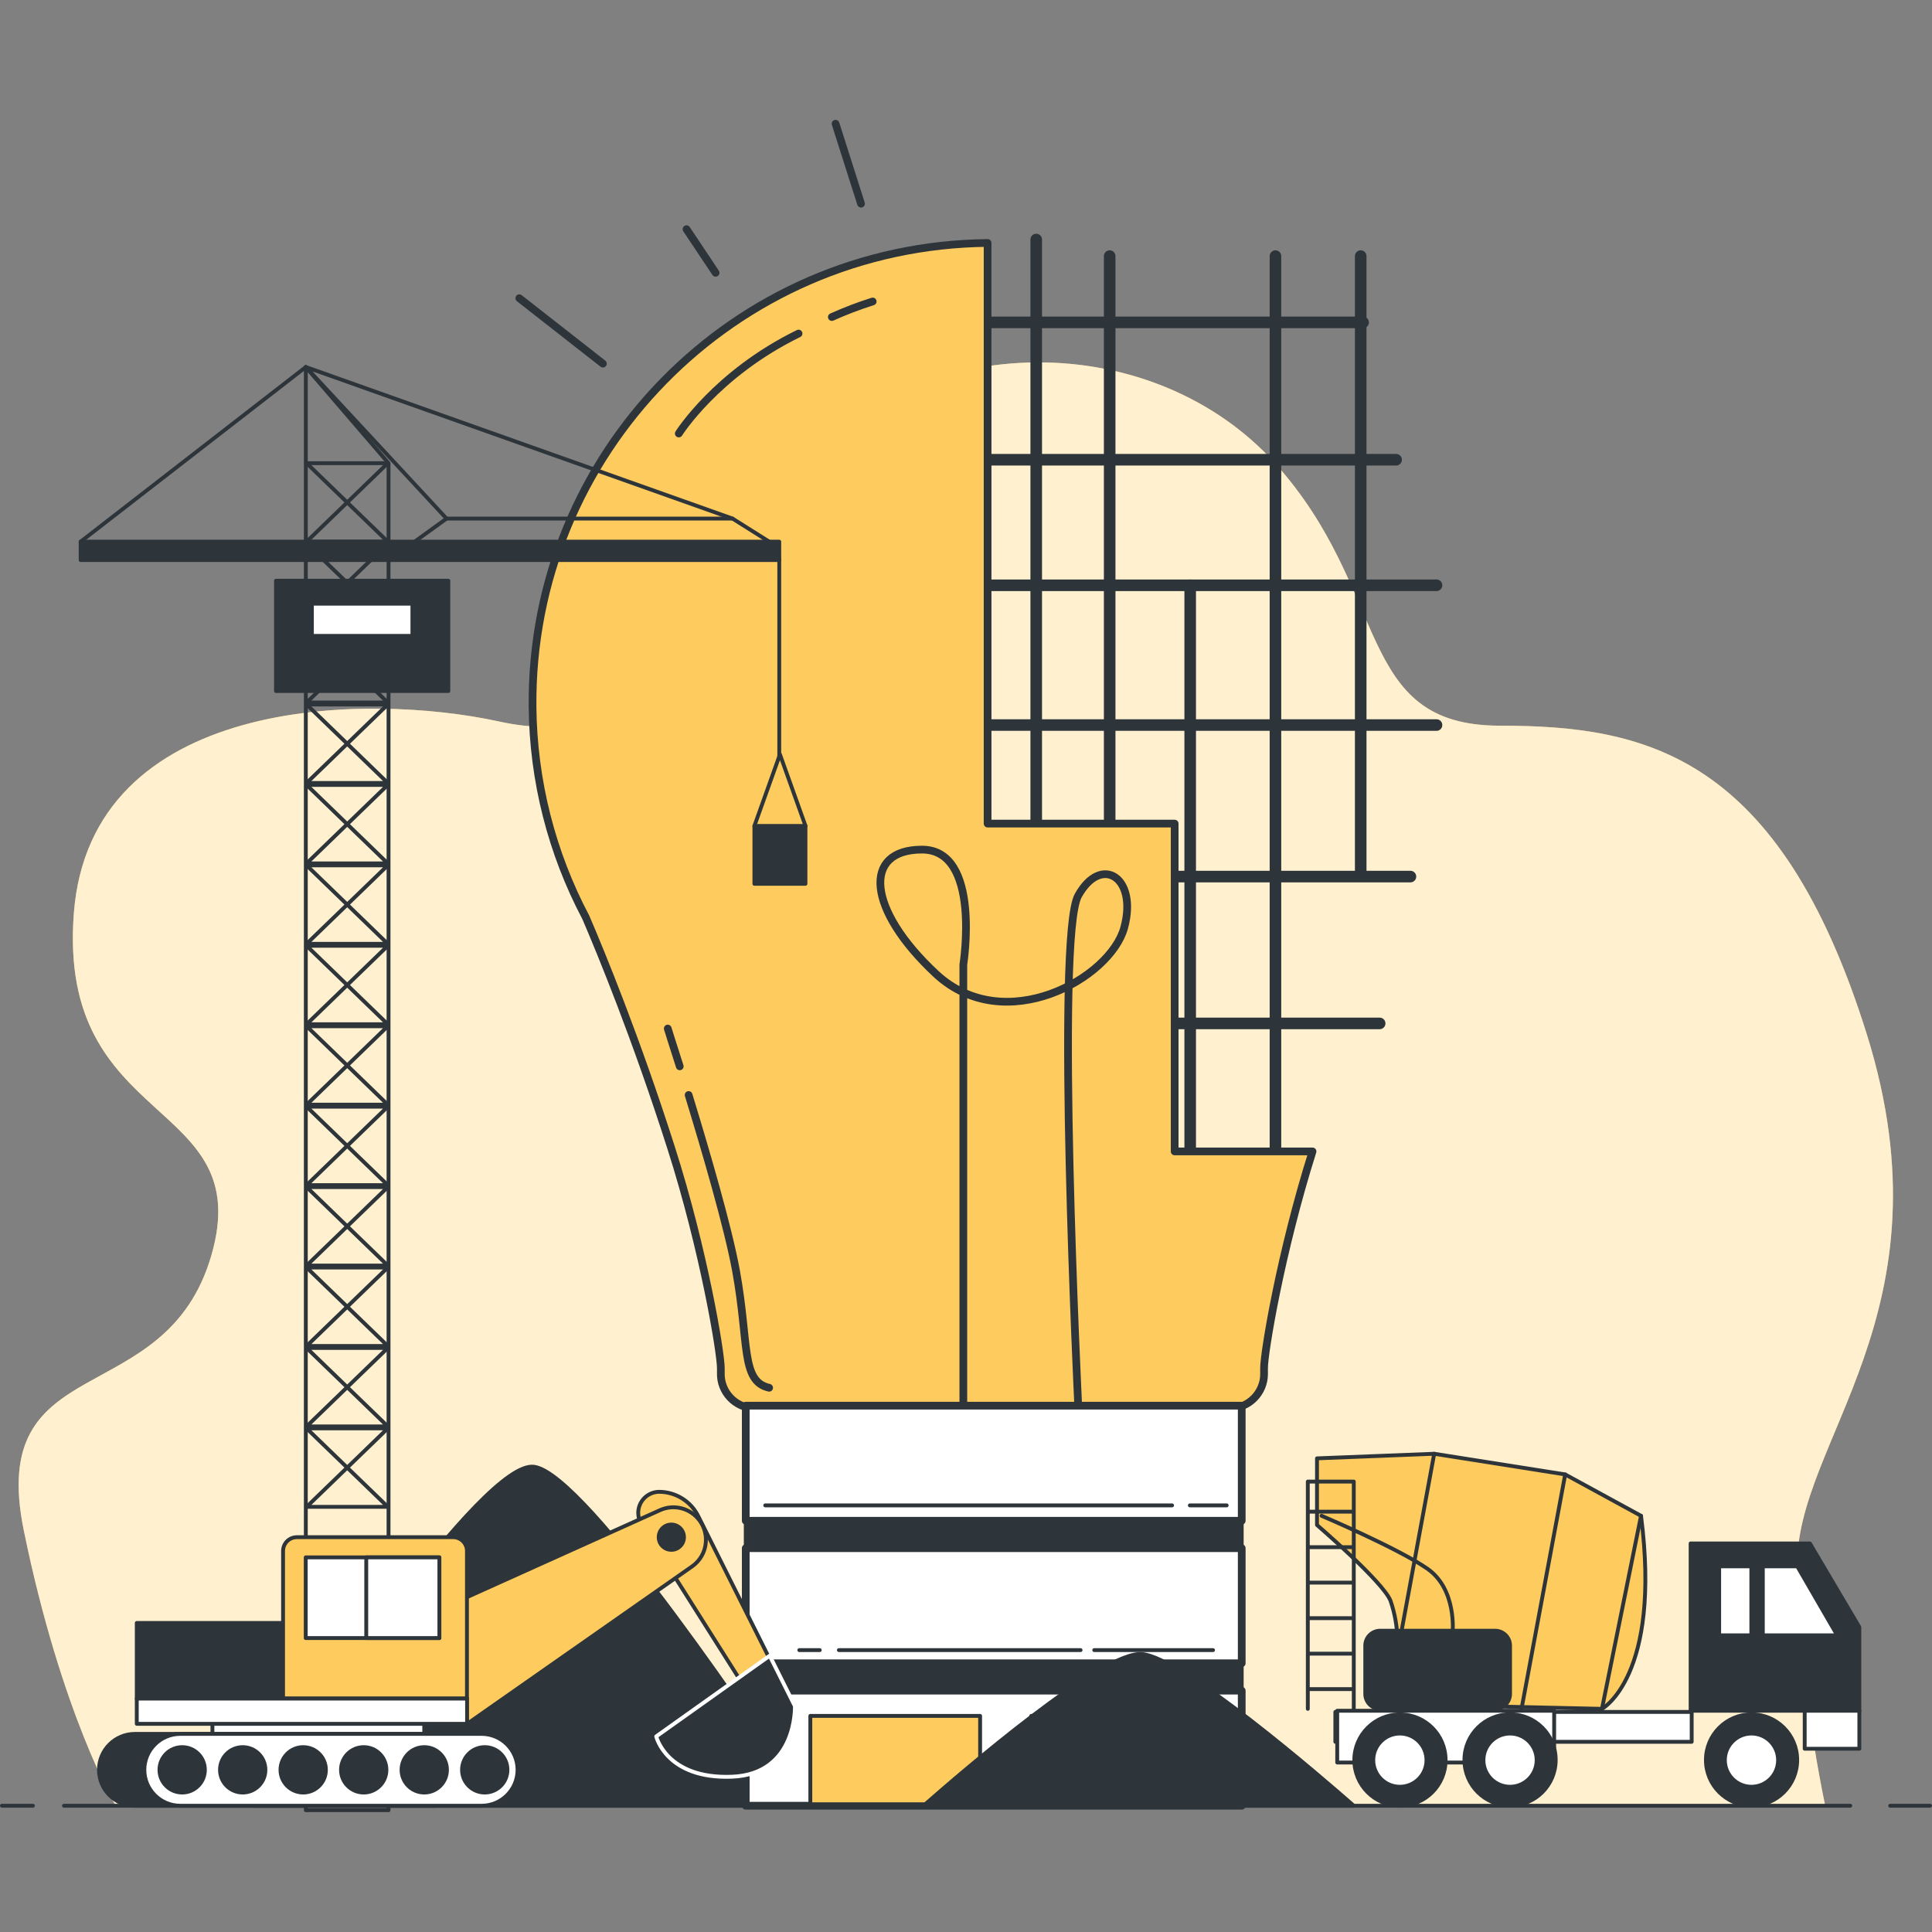
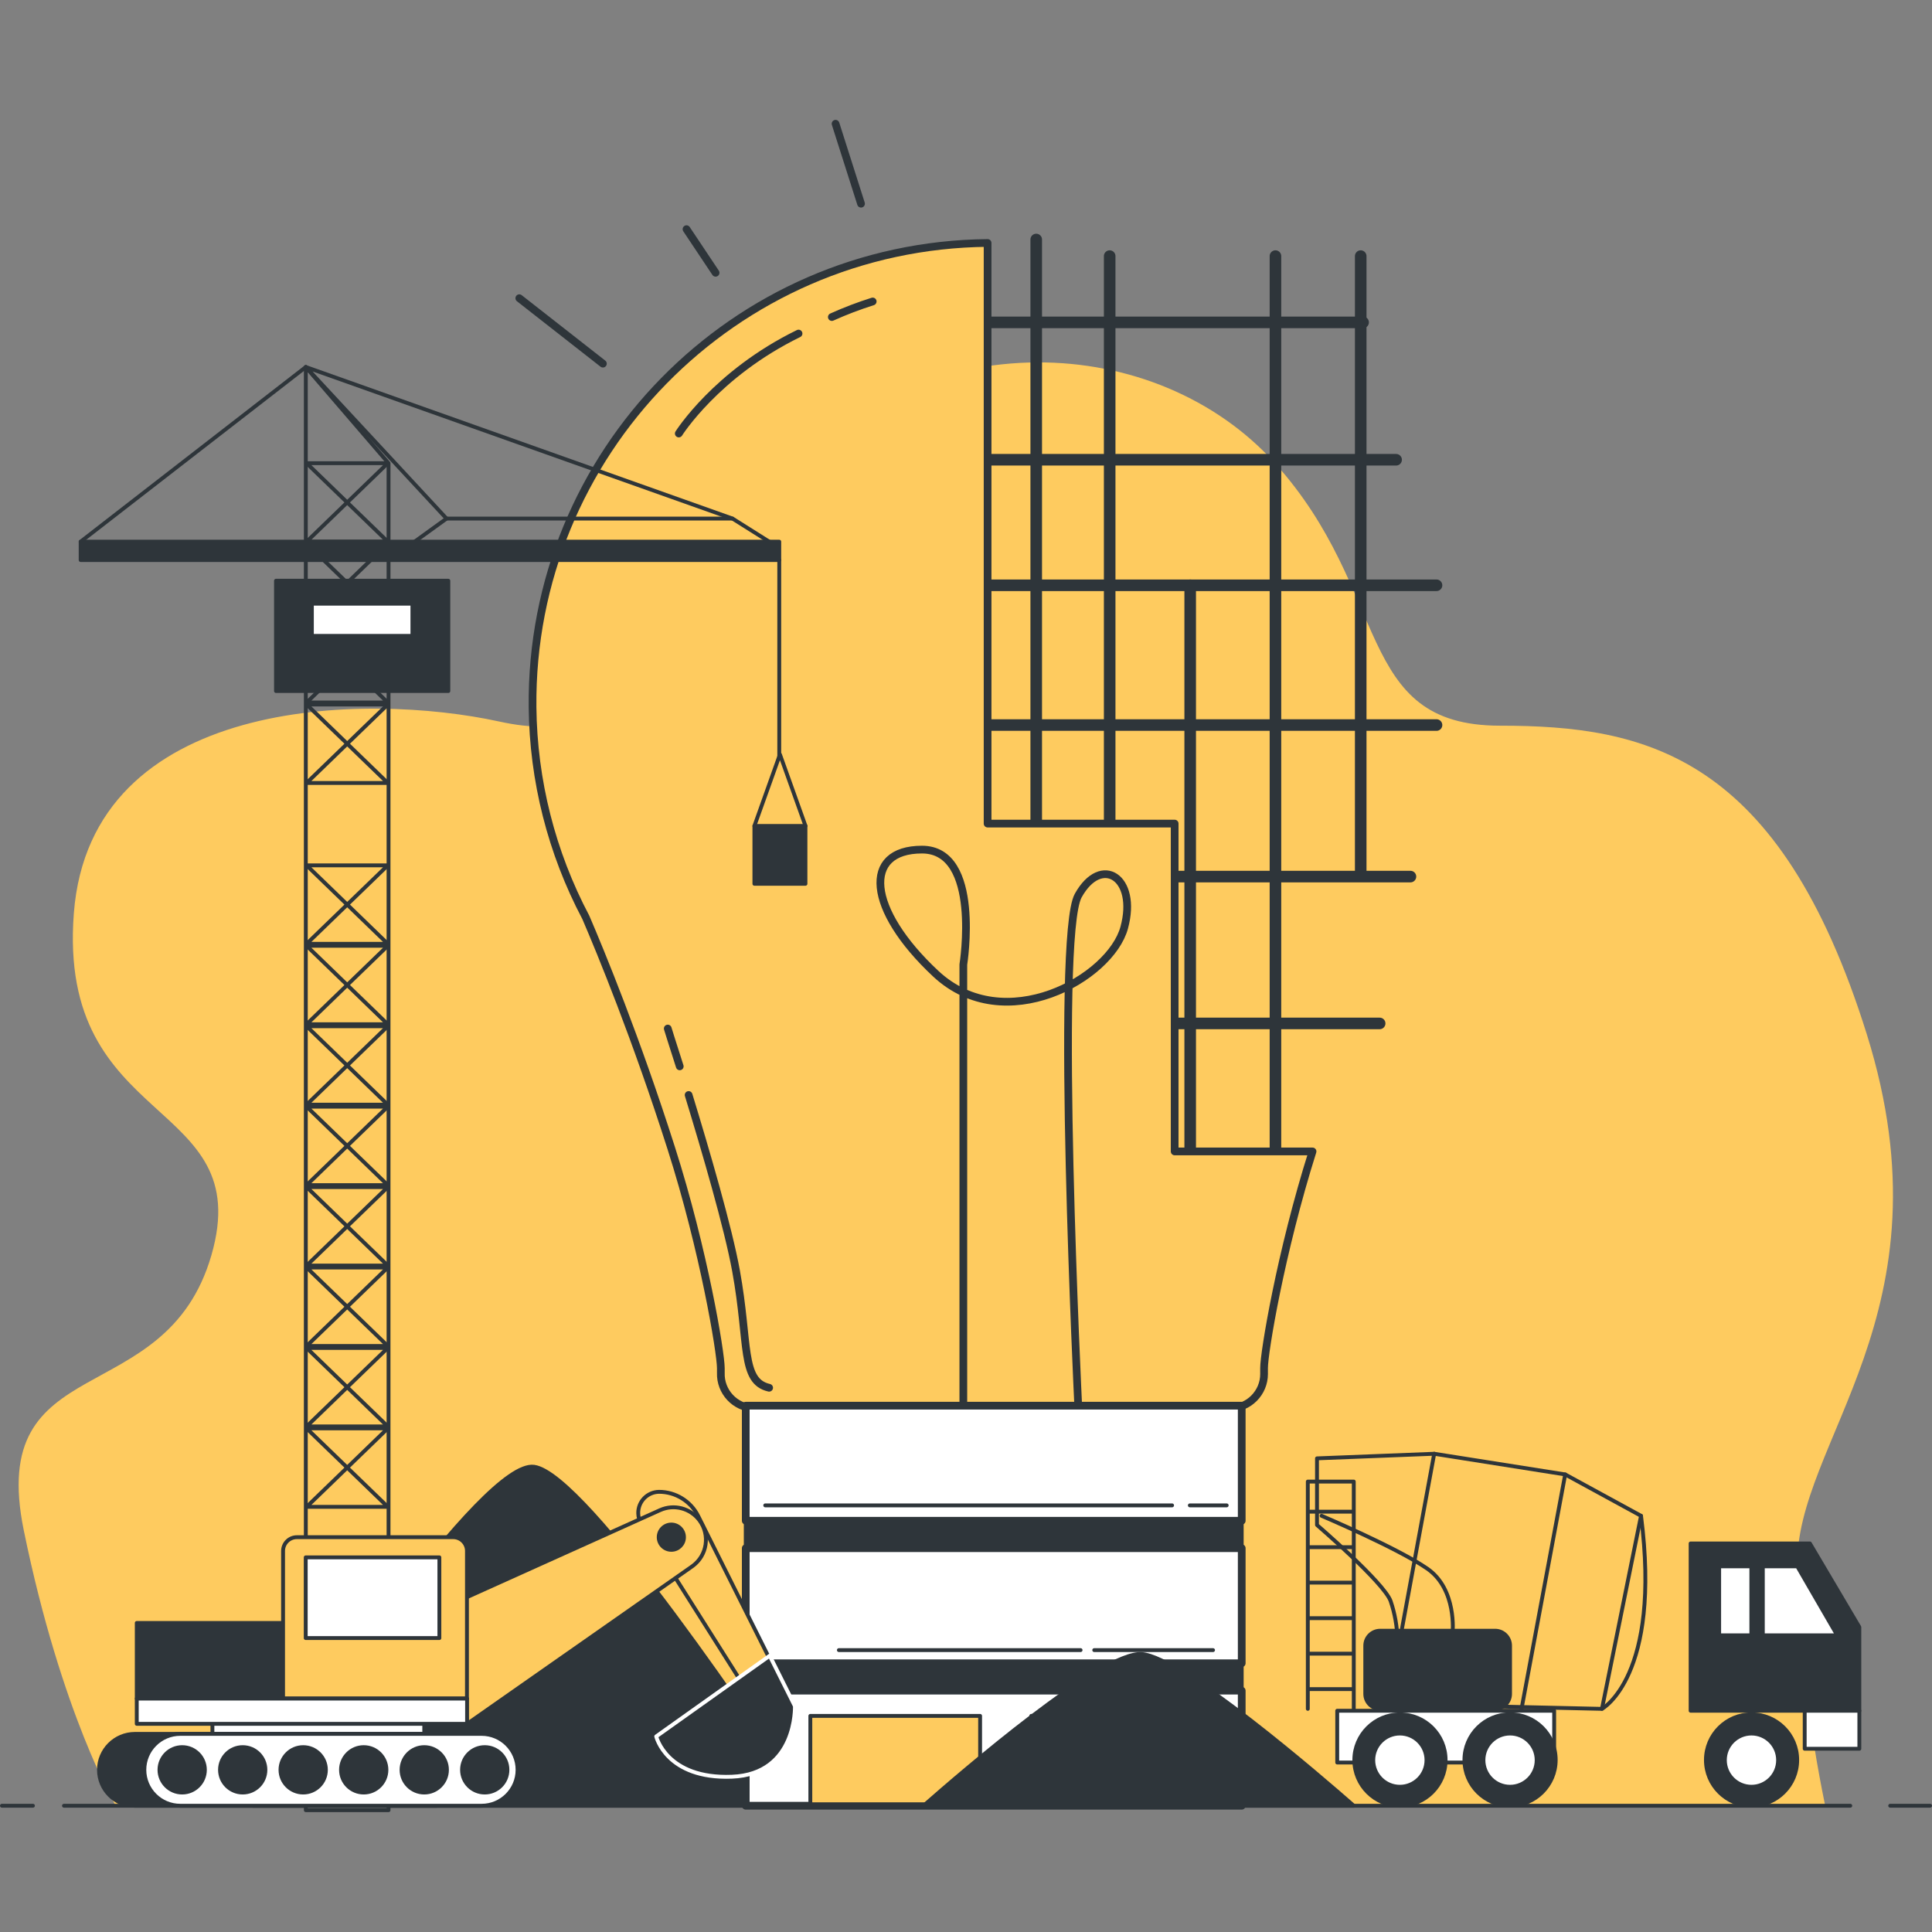
<svg xmlns="http://www.w3.org/2000/svg" version="1.1" id="Calque_1" x="0px" y="0px" width="500.457px" height="500.457px" viewBox="47.412 155.472 500.457 500.457" enable-background="new 47.412 155.472 500.457 500.457" xml:space="preserve">
  <rect x="47.412" y="155.472" width="500.457" height="500.457" fill="#808080" stroke="none" />
  <g id="freepik--background-simple--inject-46">
    <path fill="#FECB5F" d="M520.203,623.222H77.386c0,0-14.061-23.693-23.811-71.314c-9.751-47.623,36.717-30.24,48.599-71.291   S62.219,448.22,66.54,392.05c4.322-56.171,75.601-57.242,110.163-49.682c34.562,7.56,30.24-18.358,70.243-61.564   c40.002-43.206,100.447-38.884,130.688-5.393c30.24,33.49,20.513,68.041,58.337,68.041s72.398,7.596,95.019,79.958   c22.621,72.361-18.774,105.436-18.024,138.105C513.584,582.255,516.006,602.902,520.203,623.222z" />
-     <path opacity="0.7" fill="#FFFFFF" enable-background="new    " d="M520.203,623.222H77.386c0,0-14.061-23.693-23.811-71.314   c-9.751-47.623,36.717-30.24,48.599-71.291S62.219,448.22,66.54,392.05c4.322-56.171,75.601-57.242,110.163-49.682   c34.562,7.56,30.24-18.358,70.243-61.564c40.002-43.206,100.447-38.884,130.688-5.393c30.24,33.49,20.513,68.041,58.337,68.041   s72.398,7.596,95.019,79.958c22.621,72.361-18.774,105.436-18.024,138.105C513.584,582.255,516.006,602.902,520.203,623.222z" />
  </g>
  <g id="freepik--Bulb--inject-46">
    <path fill="#2E353A" stroke="#2E353A" stroke-linecap="round" stroke-linejoin="round" d="M256.458,623.222   c-10.846-16.514-57.146-85.947-70.695-87.805c-13.203-1.811-60.123,68.398-72.814,87.805H256.458z" />
    <line fill="none" stroke="#2E353A" stroke-width="3" stroke-linecap="round" stroke-linejoin="round" x1="315.831" y1="217.514" x2="315.831" y2="377.632" />
    <line fill="none" stroke="#2E353A" stroke-width="3" stroke-linecap="round" stroke-linejoin="round" x1="334.857" y1="221.812" x2="334.857" y2="377.632" />
    <line fill="none" stroke="#2E353A" stroke-width="3" stroke-linecap="round" stroke-linejoin="round" x1="355.715" y1="307.08" x2="355.715" y2="458.007" />
    <line fill="none" stroke="#2E353A" stroke-width="3" stroke-linecap="round" stroke-linejoin="round" x1="377.8" y1="221.812" x2="377.8" y2="458.007" />
    <line fill="none" stroke="#2E353A" stroke-width="3" stroke-linecap="round" stroke-linejoin="round" x1="399.885" y1="221.812" x2="399.885" y2="381.93" />
    <line fill="none" stroke="#2E353A" stroke-width="3" stroke-linecap="round" stroke-linejoin="round" x1="299.271" y1="238.98" x2="400.504" y2="238.98" />
    <line fill="none" stroke="#2E353A" stroke-width="3" stroke-linecap="round" stroke-linejoin="round" x1="299.271" y1="274.565" x2="409.053" y2="274.565" />
    <line fill="none" stroke="#2E353A" stroke-width="3" stroke-linecap="round" stroke-linejoin="round" x1="297.438" y1="307.08" x2="419.518" y2="307.08" />
    <line fill="none" stroke="#2E353A" stroke-width="3" stroke-linecap="round" stroke-linejoin="round" x1="295.592" y1="343.285" x2="419.518" y2="343.285" />
    <line fill="none" stroke="#2E353A" stroke-width="3" stroke-linecap="round" stroke-linejoin="round" x1="318.904" y1="382.538" x2="412.767" y2="382.538" />
    <line fill="none" stroke="#2E353A" stroke-width="3" stroke-linecap="round" stroke-linejoin="round" x1="343.441" y1="420.576" x2="404.79" y2="420.576" />
    <line fill="none" stroke="#2E353A" stroke-width="2" stroke-linecap="round" stroke-linejoin="round" x1="181.93" y1="232.717" x2="203.586" y2="249.671" />
    <line fill="none" stroke="#2E353A" stroke-width="2" stroke-linecap="round" stroke-linejoin="round" x1="225.242" y1="214.835" x2="232.779" y2="226.134" />
    <line fill="none" stroke="#2E353A" stroke-width="2" stroke-linecap="round" stroke-linejoin="round" x1="263.852" y1="187.524" x2="270.448" y2="208.239" />
    <path fill="#FECB5F" stroke="#2E353A" stroke-width="2" stroke-linecap="round" stroke-linejoin="round" d="M387.408,453.734   h-35.717v-84.923h-48.456V218.407c-65.749,0.649-118.523,54.476-117.875,120.226c0.188,18.996,4.918,37.67,13.796,54.465   c3.882,9.037,13.001,31.169,22.133,59.791c8.441,26.418,12.847,52.98,12.847,56.992c0,0.393,0,0.797,0,1.189   c-0.171,4.916,3.675,9.039,8.59,9.211c0.102,0.002,0.202,0.004,0.304,0.004h122.925c4.925-0.01,8.909-4.01,8.898-8.936   c0-0.092-0.002-0.186-0.005-0.279c0-0.428,0-0.832,0-1.189C374.823,505.916,379.146,479.867,387.408,453.734z" />
    <path fill="none" stroke="#2E353A" stroke-width="2" stroke-linecap="round" stroke-linejoin="round" d="M262.888,237.599   c3.445-1.553,6.979-2.901,10.584-4.036" />
    <path fill="none" stroke="#2E353A" stroke-width="2" stroke-linecap="round" stroke-linejoin="round" d="M223.242,267.768   c0,0,9.702-15.478,31.025-25.895" />
    <path fill="none" stroke="#2E353A" stroke-width="2" stroke-linecap="round" stroke-linejoin="round" d="M225.79,439.113   c4.416,14.43,10.262,34.42,12.286,45.586c3.429,18.836,1.19,28.574,8.572,30.254" />
    <path fill="none" stroke="#2E353A" stroke-width="2" stroke-linecap="round" stroke-linejoin="round" d="M220.385,421.898   c0,0,1.19,3.869,3.107,9.799" />
    <path fill="none" stroke="#2E353A" stroke-width="2" stroke-linecap="round" stroke-linejoin="round" d="M296.949,519.13V405.313   c0,0,4.762-29.764-10.715-29.764c-15.478,0-14.287,15.478,3.571,32.146c17.858,16.668,45.241,1.19,48.813-11.906   c3.571-13.096-5.953-19.049-11.906-8.334c-5.952,10.715,0,132.152,0,132.152" />
    <rect x="240.588" y="519.595" fill="#FFFFFF" stroke="#2E353A" stroke-width="2" stroke-linecap="round" stroke-linejoin="round" width="128.474" height="29.811" />
    <rect x="240.588" y="556.501" fill="#FFFFFF" stroke="#2E353A" stroke-width="2" stroke-linecap="round" stroke-linejoin="round" width="128.474" height="29.813" />
    <rect x="240.588" y="549.406" fill="#2E353A" stroke="#2E353A" stroke-linecap="round" stroke-linejoin="round" width="128.474" height="7.096" />
    <rect x="240.588" y="593.41" fill="#FFFFFF" stroke="#2E353A" stroke-width="2" stroke-linecap="round" stroke-linejoin="round" width="128.474" height="29.813" />
    <line fill="none" stroke="#2E353A" stroke-linecap="round" stroke-linejoin="round" x1="355.62" y1="545.417" x2="365.168" y2="545.417" />
    <line fill="none" stroke="#2E353A" stroke-linecap="round" stroke-linejoin="round" x1="245.636" y1="545.417" x2="351.025" y2="545.417" />
    <line fill="none" stroke="#2E353A" stroke-linecap="round" stroke-linejoin="round" x1="330.857" y1="582.91" x2="361.632" y2="582.91" />
    <line fill="none" stroke="#2E353A" stroke-linecap="round" stroke-linejoin="round" x1="264.709" y1="582.91" x2="327.321" y2="582.91" />
-     <line fill="none" stroke="#2E353A" stroke-linecap="round" stroke-linejoin="round" x1="254.458" y1="582.91" x2="259.756" y2="582.91" />
    <rect x="240.588" y="586.314" fill="#2E353A" stroke="#2E353A" stroke-linecap="round" stroke-linejoin="round" width="128.474" height="7.096" />
    <rect x="257.316" y="599.947" fill="#FECB5F" stroke="#2E353A" stroke-linecap="round" stroke-linejoin="round" width="43.979" height="22.895" />
    <rect x="314.546" y="599.947" fill="#FECB5F" stroke="#2E353A" stroke-linecap="round" stroke-linejoin="round" width="43.979" height="22.895" />
  </g>
  <g id="freepik--Ground--inject-46">
    <path fill="#2E353A" stroke="#2E353A" stroke-linecap="round" stroke-linejoin="round" d="M398.087,623.222   c-8.429-7.395-44.42-38.48-54.896-39.289c-10.263-0.822-46.693,30.621-56.552,39.289H398.087z" />
    <line fill="none" stroke="#2E353A" stroke-linecap="round" stroke-linejoin="round" x1="537.037" y1="623.222" x2="547.372" y2="623.222" />
    <line fill="none" stroke="#2E353A" stroke-linecap="round" stroke-linejoin="round" x1="63.981" y1="623.222" x2="526.703" y2="623.222" />
    <line fill="none" stroke="#2E353A" stroke-linecap="round" stroke-linejoin="round" x1="47.908" y1="623.222" x2="55.945" y2="623.222" />
  </g>
  <g id="freepik--Trucks--inject-46">
    <polygon fill="#2E353A" stroke="#2E353A" stroke-linecap="round" stroke-linejoin="round" points="516.239,555.277    485.344,555.277 485.344,598.613 498.142,598.613 516.239,598.613 529.049,598.613 529.049,576.945  " />
    <rect x="514.894" y="598.613" fill="#FFFFFF" stroke="#2E353A" stroke-linecap="round" stroke-linejoin="round" width="14.155" height="9.846" />
    <path fill="#FECB5F" stroke="#2E353A" stroke-linecap="round" stroke-linejoin="round" d="M462.378,598.125   c0,0,15.477-8.334,10.119-50.004l-19.644-10.715l-33.932-5.357l-30.359,1.191v17.262c0,0,17.264,14.883,19.049,19.645   c1.12,3.26,1.723,6.674,1.786,10.119v16.668L462.378,598.125z" />
    <line fill="none" stroke="#2E353A" stroke-linecap="round" stroke-linejoin="round" x1="472.497" y1="548.121" x2="462.378" y2="598.125" />
    <line fill="none" stroke="#2E353A" stroke-linecap="round" stroke-linejoin="round" x1="452.854" y1="537.406" x2="441.543" y2="598.125" />
    <line fill="none" stroke="#2E353A" stroke-linecap="round" stroke-linejoin="round" x1="418.922" y1="532.048" x2="410.588" y2="577.289" />
    <path fill="none" stroke="#2E353A" stroke-linecap="round" stroke-linejoin="round" d="M389.753,548.121   c0,0,19.645,8.334,27.384,13.691c7.738,5.357,6.548,16.668,6.548,16.668" />
-     <rect x="393.314" y="598.921" fill="#FFFFFF" stroke="#2E353A" stroke-linecap="round" stroke-linejoin="round" width="92.304" height="7.738" />
    <polygon fill="#FFFFFF" stroke="#2E353A" stroke-linecap="round" stroke-linejoin="round" points="504.047,579.076    523.323,579.076 512.977,561.216 504.047,561.216  " />
    <rect x="492.737" y="561.216" fill="#FFFFFF" stroke="#2E353A" stroke-linecap="round" stroke-linejoin="round" width="8.334" height="17.859" />
    <rect x="393.801" y="598.613" fill="#FFFFFF" stroke="#2E353A" stroke-linecap="round" stroke-linejoin="round" width="56.195" height="13.418" />
    <circle fill="#2E353A" stroke="#2E353A" stroke-linecap="round" stroke-linejoin="round" cx="501.129" cy="611.37" r="11.822" />
    <circle fill="#FFFFFF" stroke="#2E353A" stroke-linecap="round" stroke-linejoin="round" cx="501.107" cy="611.411" r="6.894" />
    <circle fill="#2E353A" stroke="#2E353A" stroke-linecap="round" stroke-linejoin="round" cx="410.052" cy="611.387" r="11.823" />
    <circle fill="#FFFFFF" stroke="#2E353A" stroke-linecap="round" stroke-linejoin="round" cx="410.029" cy="611.411" r="6.894" />
    <circle fill="#2E353A" stroke="#2E353A" stroke-linecap="round" stroke-linejoin="round" cx="438.573" cy="611.36" r="11.822" />
    <circle fill="#FFFFFF" stroke="#2E353A" stroke-linecap="round" stroke-linejoin="round" cx="438.567" cy="611.411" r="6.894" />
    <path fill="#2E353A" stroke="#2E353A" stroke-linecap="round" stroke-linejoin="round" d="M404.933,577.884h29.765   c2.137,0,3.869,1.732,3.869,3.869v12.502c0,2.137-1.732,3.869-3.869,3.869h-29.765c-2.137,0-3.869-1.732-3.869-3.869v-12.502   C401.064,579.617,402.796,577.884,404.933,577.884z" />
    <polyline fill="none" stroke="#2E353A" stroke-linecap="round" stroke-linejoin="round" points="386.182,598.125 386.182,539.251    398.087,539.251 398.087,598.125  " />
    <line fill="none" stroke="#2E353A" stroke-linecap="round" stroke-linejoin="round" x1="386.265" y1="547.048" x2="397.956" y2="547.048" />
    <line fill="none" stroke="#2E353A" stroke-linecap="round" stroke-linejoin="round" x1="386.265" y1="556.24" x2="397.956" y2="556.24" />
    <line fill="none" stroke="#2E353A" stroke-linecap="round" stroke-linejoin="round" x1="386.265" y1="565.431" x2="397.956" y2="565.431" />
    <line fill="none" stroke="#2E353A" stroke-linecap="round" stroke-linejoin="round" x1="386.265" y1="574.634" x2="397.956" y2="574.634" />
    <line fill="none" stroke="#2E353A" stroke-linecap="round" stroke-linejoin="round" x1="386.265" y1="583.826" x2="397.956" y2="583.826" />
    <line fill="none" stroke="#2E353A" stroke-linecap="round" stroke-linejoin="round" x1="386.265" y1="593.017" x2="397.956" y2="593.017" />
    <polygon fill="none" stroke="#2E353A" stroke-linecap="round" stroke-linejoin="round" points="148.058,624.376 126.628,624.376    126.628,250.54 148.058,275.458  " />
    <polygon fill="none" stroke="#2E353A" stroke-linecap="round" stroke-linejoin="round" points="126.842,545.798 147.856,545.798    126.842,525.476 147.856,525.476  " />
    <polygon fill="none" stroke="#2E353A" stroke-linecap="round" stroke-linejoin="round" points="126.842,524.964 147.856,524.964    126.842,504.642 147.856,504.642  " />
    <polygon fill="none" stroke="#2E353A" stroke-linecap="round" stroke-linejoin="round" points="126.842,504.13 147.856,504.13    126.842,483.806 147.856,483.806  " />
    <polygon fill="none" stroke="#2E353A" stroke-linecap="round" stroke-linejoin="round" points="126.842,483.294 147.856,483.294    126.842,462.972 147.856,462.972  " />
    <polygon fill="none" stroke="#2E353A" stroke-linecap="round" stroke-linejoin="round" points="126.842,462.46 147.856,462.46    126.842,442.136 147.856,442.136  " />
    <polygon fill="none" stroke="#2E353A" stroke-linecap="round" stroke-linejoin="round" points="126.842,441.625 147.856,441.625    126.842,421.302 147.856,421.302  " />
    <polygon fill="none" stroke="#2E353A" stroke-linecap="round" stroke-linejoin="round" points="126.842,420.79 147.856,420.79    126.842,400.467 147.856,400.467  " />
    <polygon fill="none" stroke="#2E353A" stroke-linecap="round" stroke-linejoin="round" points="126.842,399.956 147.856,399.956    126.842,379.633 147.856,379.633  " />
-     <polygon fill="none" stroke="#2E353A" stroke-linecap="round" stroke-linejoin="round" points="126.842,379.121 147.856,379.121    126.842,358.798 147.856,358.798  " />
    <polygon fill="none" stroke="#2E353A" stroke-linecap="round" stroke-linejoin="round" points="126.842,358.286 147.856,358.286    126.842,337.963 147.856,337.963  " />
    <polygon fill="none" stroke="#2E353A" stroke-linecap="round" stroke-linejoin="round" points="126.842,337.451 147.856,337.451    126.842,317.128 147.856,317.128  " />
    <polygon fill="none" stroke="#2E353A" stroke-linecap="round" stroke-linejoin="round" points="126.842,316.616 147.856,316.616    126.842,296.293 147.856,296.293  " />
    <polygon fill="none" stroke="#2E353A" stroke-linecap="round" stroke-linejoin="round" points="126.842,295.781 147.856,295.781    126.842,275.458 147.856,275.458  " />
    <polygon fill="none" stroke="#2E353A" stroke-linecap="round" stroke-linejoin="round" points="247.553,296.341 237.171,289.805    163.083,289.805 154.034,296.341  " />
    <rect x="68.302" y="295.781" fill="#2E353A" stroke="#2E353A" stroke-linecap="round" stroke-linejoin="round" width="180.966" height="4.763" />
    <polyline fill="none" stroke="#2E353A" stroke-linecap="round" stroke-linejoin="round" points="237.171,289.805 126.628,250.54    163.083,289.805  " />
    <line fill="none" stroke="#2E353A" stroke-linecap="round" stroke-linejoin="round" x1="126.64" y1="250.54" x2="68.302" y2="295.781" />
    <rect x="118.902" y="305.901" fill="#2E353A" stroke="#2E353A" stroke-linecap="round" stroke-linejoin="round" width="44.646" height="28.573" />
    <rect x="128.199" y="311.854" fill="#FFFFFF" stroke="#2E353A" stroke-linecap="round" stroke-linejoin="round" width="26.038" height="8.334" />
    <line fill="none" stroke="#2E353A" stroke-linecap="round" stroke-linejoin="round" x1="249.268" y1="300.544" x2="249.268" y2="351.881" />
    <rect x="242.826" y="369.417" fill="#2E353A" stroke="#2E353A" stroke-linecap="round" stroke-linejoin="round" width="13.228" height="14.989" />
    <polyline fill="none" stroke="#2E353A" stroke-linecap="round" stroke-linejoin="round" points="242.826,369.417 249.447,350.904    256.066,369.417  " />
    <path fill="#FECB5F" stroke="#2E353A" stroke-linecap="round" stroke-linejoin="round" d="M213.586,550.3l28.574,45.17l7.143-5.227   l-21.025-42.051c-1.927-3.855-5.868-6.291-10.179-6.287l0,0c-3.018,0.057-5.419,2.547-5.363,5.564   C212.754,548.474,213.049,549.453,213.586,550.3z" />
    <path fill="#2E353A" stroke="#FFFFFF" stroke-linecap="round" stroke-linejoin="round" d="M246.791,584.361l-29.395,20.906   c0,0,2.619,11.096,19.597,10.441c16.977-0.654,16.334-18.287,16.334-18.287L246.791,584.361z" />
    <path fill="#FECB5F" stroke="#2E353A" stroke-linecap="round" stroke-linejoin="round" d="M165.143,570.646l53.242-23.99   c3.617-1.627,7.881-0.512,10.238,2.68l0,0c2.763,3.738,1.972,9.008-1.767,11.771c-0.062,0.045-0.123,0.09-0.186,0.135   l-58.255,40.775L165.143,570.646z" />
    <rect x="102.436" y="600.041" fill="#FFFFFF" stroke="#2E353A" stroke-linecap="round" stroke-linejoin="round" width="54.873" height="8.49" />
    <rect x="82.839" y="575.873" fill="#2E353A" stroke="#2E353A" stroke-linecap="round" stroke-linejoin="round" width="47.682" height="19.598" />
    <path fill="#FECB5F" stroke="#2E353A" stroke-linecap="round" stroke-linejoin="round" d="M124.319,553.658h40.479   c1.973,0,3.572,1.598,3.572,3.57v38.217l0,0h-47.635l0,0v-38.217c0-1.973,1.6-3.57,3.572-3.57   C124.311,553.658,124.315,553.658,124.319,553.658z" />
    <path fill="#2E353A" stroke="#2E353A" stroke-linecap="round" stroke-linejoin="round" d="M82.351,623.222h78.065   c5.135,0,9.298-4.164,9.298-9.299l0,0c0-5.137-4.161-9.305-9.298-9.311H82.351c-5.137,0.006-9.298,4.174-9.298,9.311l0,0   C73.053,619.058,77.216,623.222,82.351,623.222z" />
    <path fill="#FFFFFF" stroke="#2E353A" stroke-linecap="round" stroke-linejoin="round" d="M94.114,623.222h78.054   c5.137,0,9.304-4.162,9.31-9.299l0,0c0-5.143-4.168-9.311-9.31-9.311l0,0H94.114c-5.142,0-9.31,4.168-9.31,9.311l0,0l0,0   C84.81,619.06,88.977,623.222,94.114,623.222z" />
    <rect x="82.839" y="595.47" fill="#FFFFFF" stroke="#2E353A" stroke-linecap="round" stroke-linejoin="round" width="85.565" height="6.535" />
    <path fill="#2E353A" stroke="#2E353A" stroke-linecap="round" stroke-linejoin="round" d="M100.484,613.923   c0,3.248-2.634,5.881-5.882,5.881s-5.881-2.633-5.881-5.881s2.633-5.881,5.881-5.881S100.484,610.675,100.484,613.923   L100.484,613.923z" />
    <circle fill="#2E353A" stroke="#2E353A" stroke-linecap="round" stroke-linejoin="round" cx="110.281" cy="613.923" r="5.881" />
    <circle fill="#2E353A" stroke="#2E353A" stroke-linecap="round" stroke-linejoin="round" cx="125.949" cy="613.923" r="5.881" />
    <path fill="#2E353A" stroke="#2E353A" stroke-linecap="round" stroke-linejoin="round" d="M147.51,613.923   c0,3.248-2.633,5.881-5.881,5.881s-5.882-2.633-5.882-5.881s2.634-5.881,5.882-5.881S147.51,610.675,147.51,613.923L147.51,613.923   z" />
    <path fill="#2E353A" stroke="#2E353A" stroke-linecap="round" stroke-linejoin="round" d="M163.19,613.923   c0,3.248-2.633,5.881-5.881,5.881s-5.882-2.633-5.882-5.881s2.634-5.881,5.882-5.881S163.19,610.675,163.19,613.923L163.19,613.923   z" />
    <path fill="#2E353A" stroke="#2E353A" stroke-linecap="round" stroke-linejoin="round" d="M178.858,613.923   c0,3.248-2.633,5.881-5.881,5.881s-5.882-2.633-5.882-5.881s2.634-5.881,5.882-5.881c0.004,0,0.008,0,0.012,0   c3.241,0,5.869,2.627,5.869,5.869C178.858,613.916,178.858,613.919,178.858,613.923z" />
    <path fill="#2E353A" stroke="#2E353A" stroke-linecap="round" stroke-linejoin="round" d="M224.587,553.658   c0-1.809-1.466-3.275-3.273-3.275c-1.809,0-3.274,1.467-3.274,3.275c0,1.807,1.466,3.273,3.274,3.273c0.004,0,0.008,0,0.012,0   c1.802,0,3.262-1.461,3.262-3.262C224.587,553.666,224.587,553.662,224.587,553.658z" />
    <rect x="126.604" y="558.884" fill="#FFFFFF" stroke="#2E353A" stroke-linecap="round" stroke-linejoin="round" width="34.622" height="20.906" />
-     <rect x="142.283" y="558.884" fill="#FFFFFF" stroke="#2E353A" stroke-linecap="round" stroke-linejoin="round" width="18.942" height="20.906" />
  </g>
</svg>